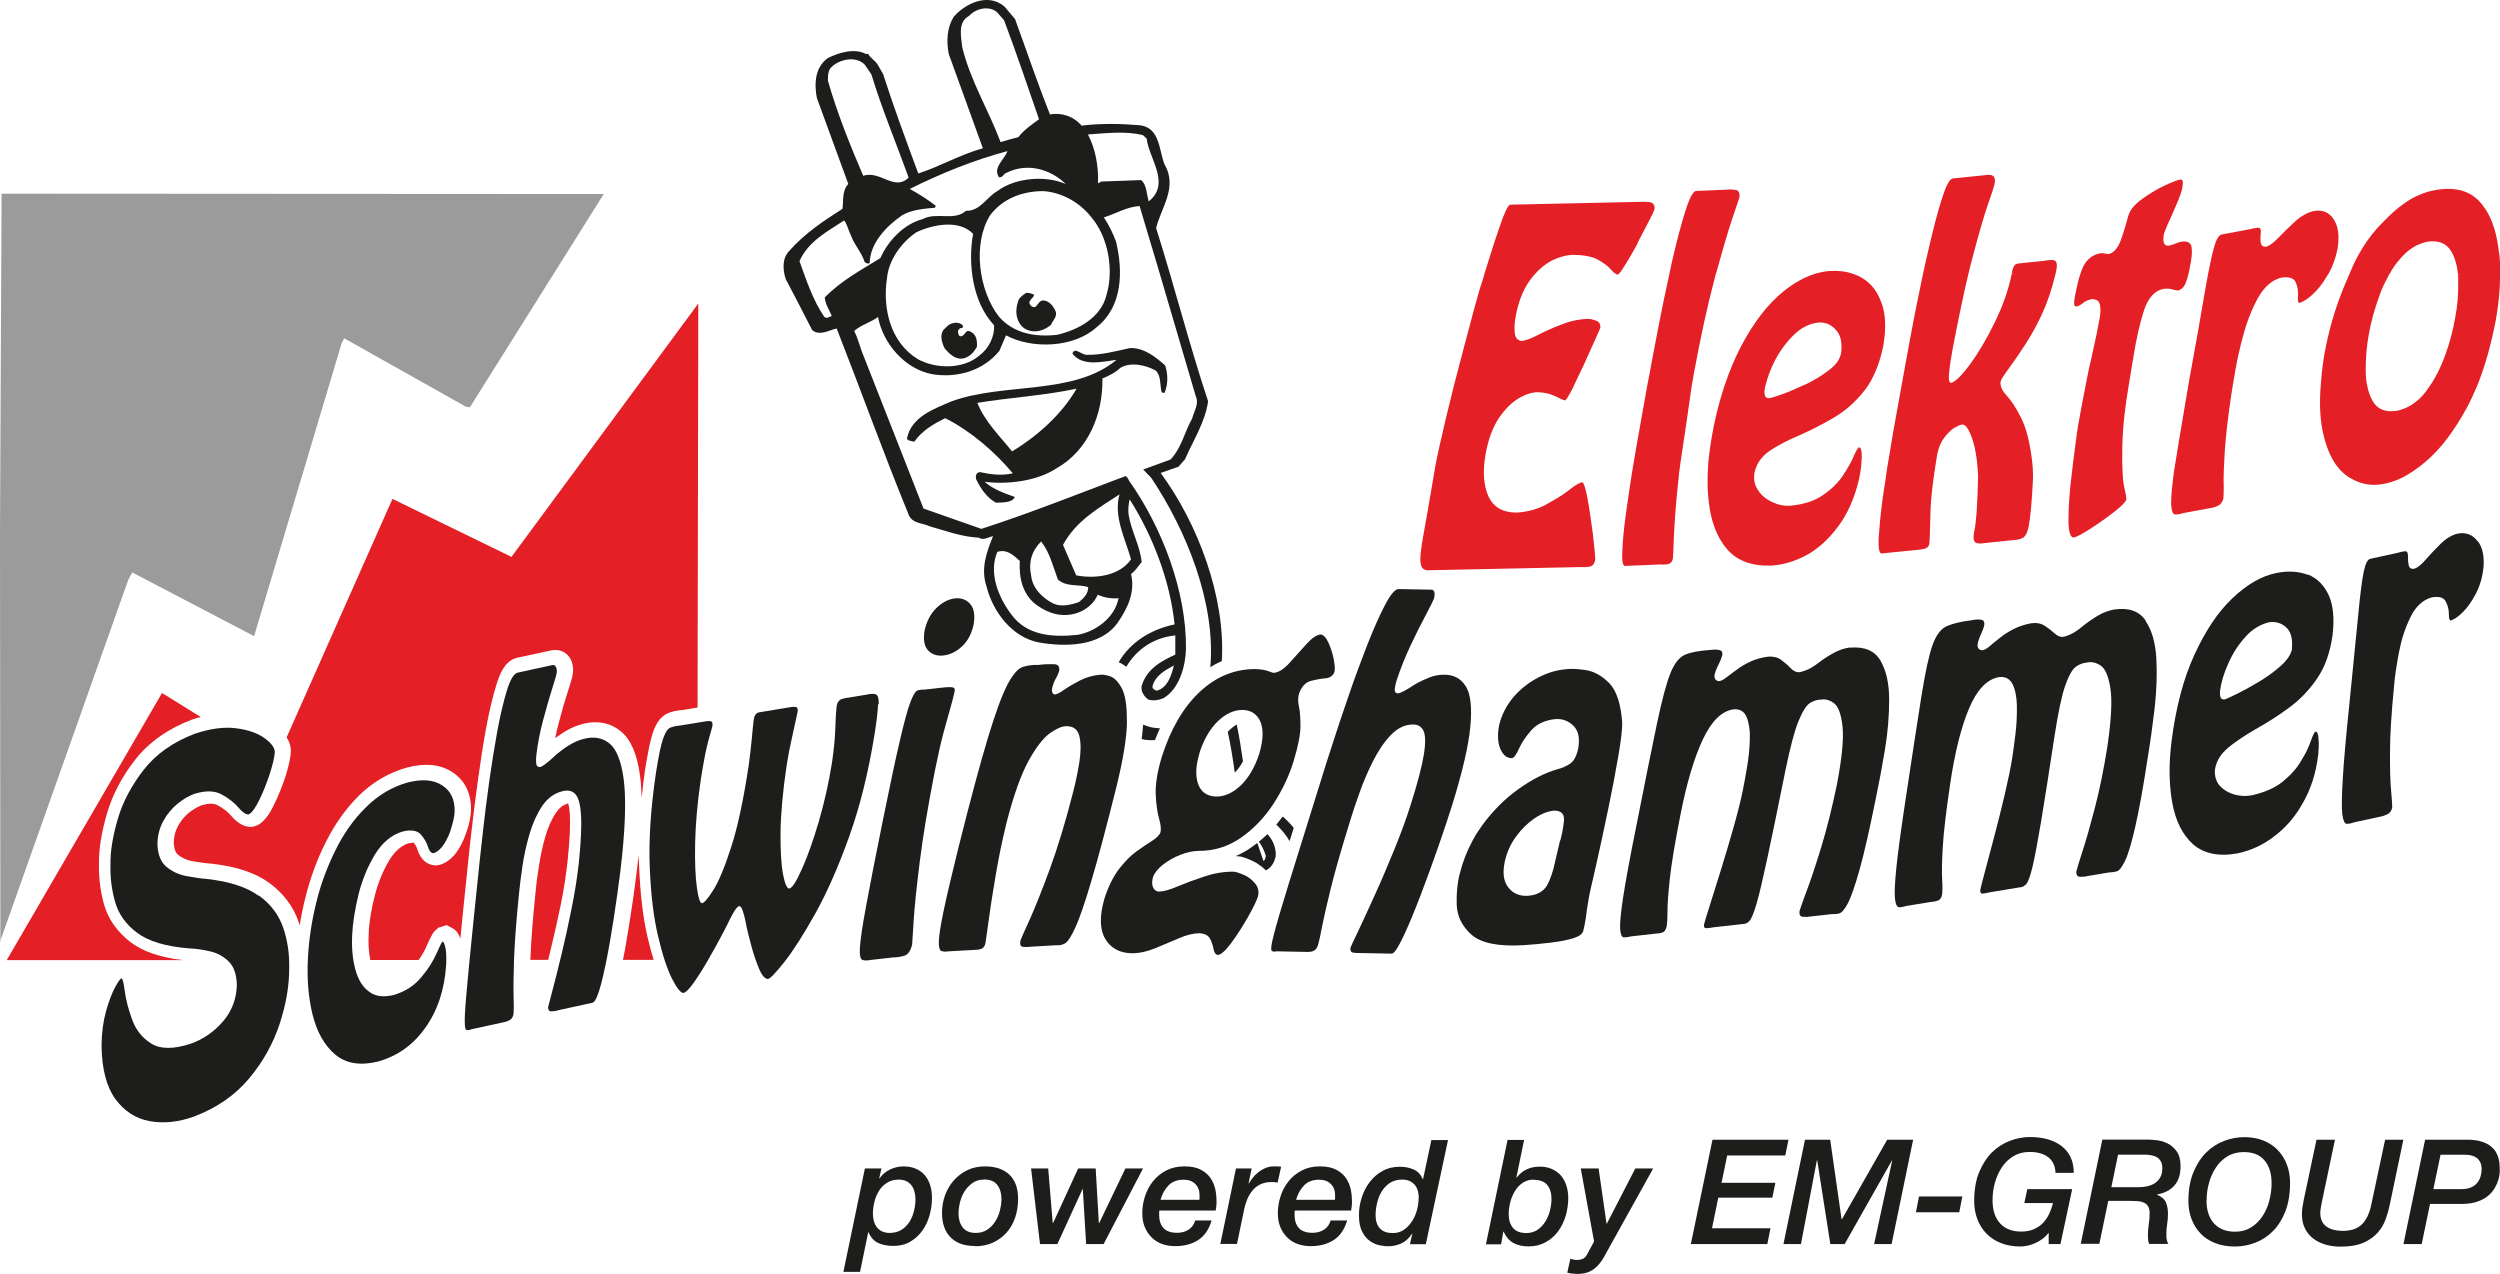
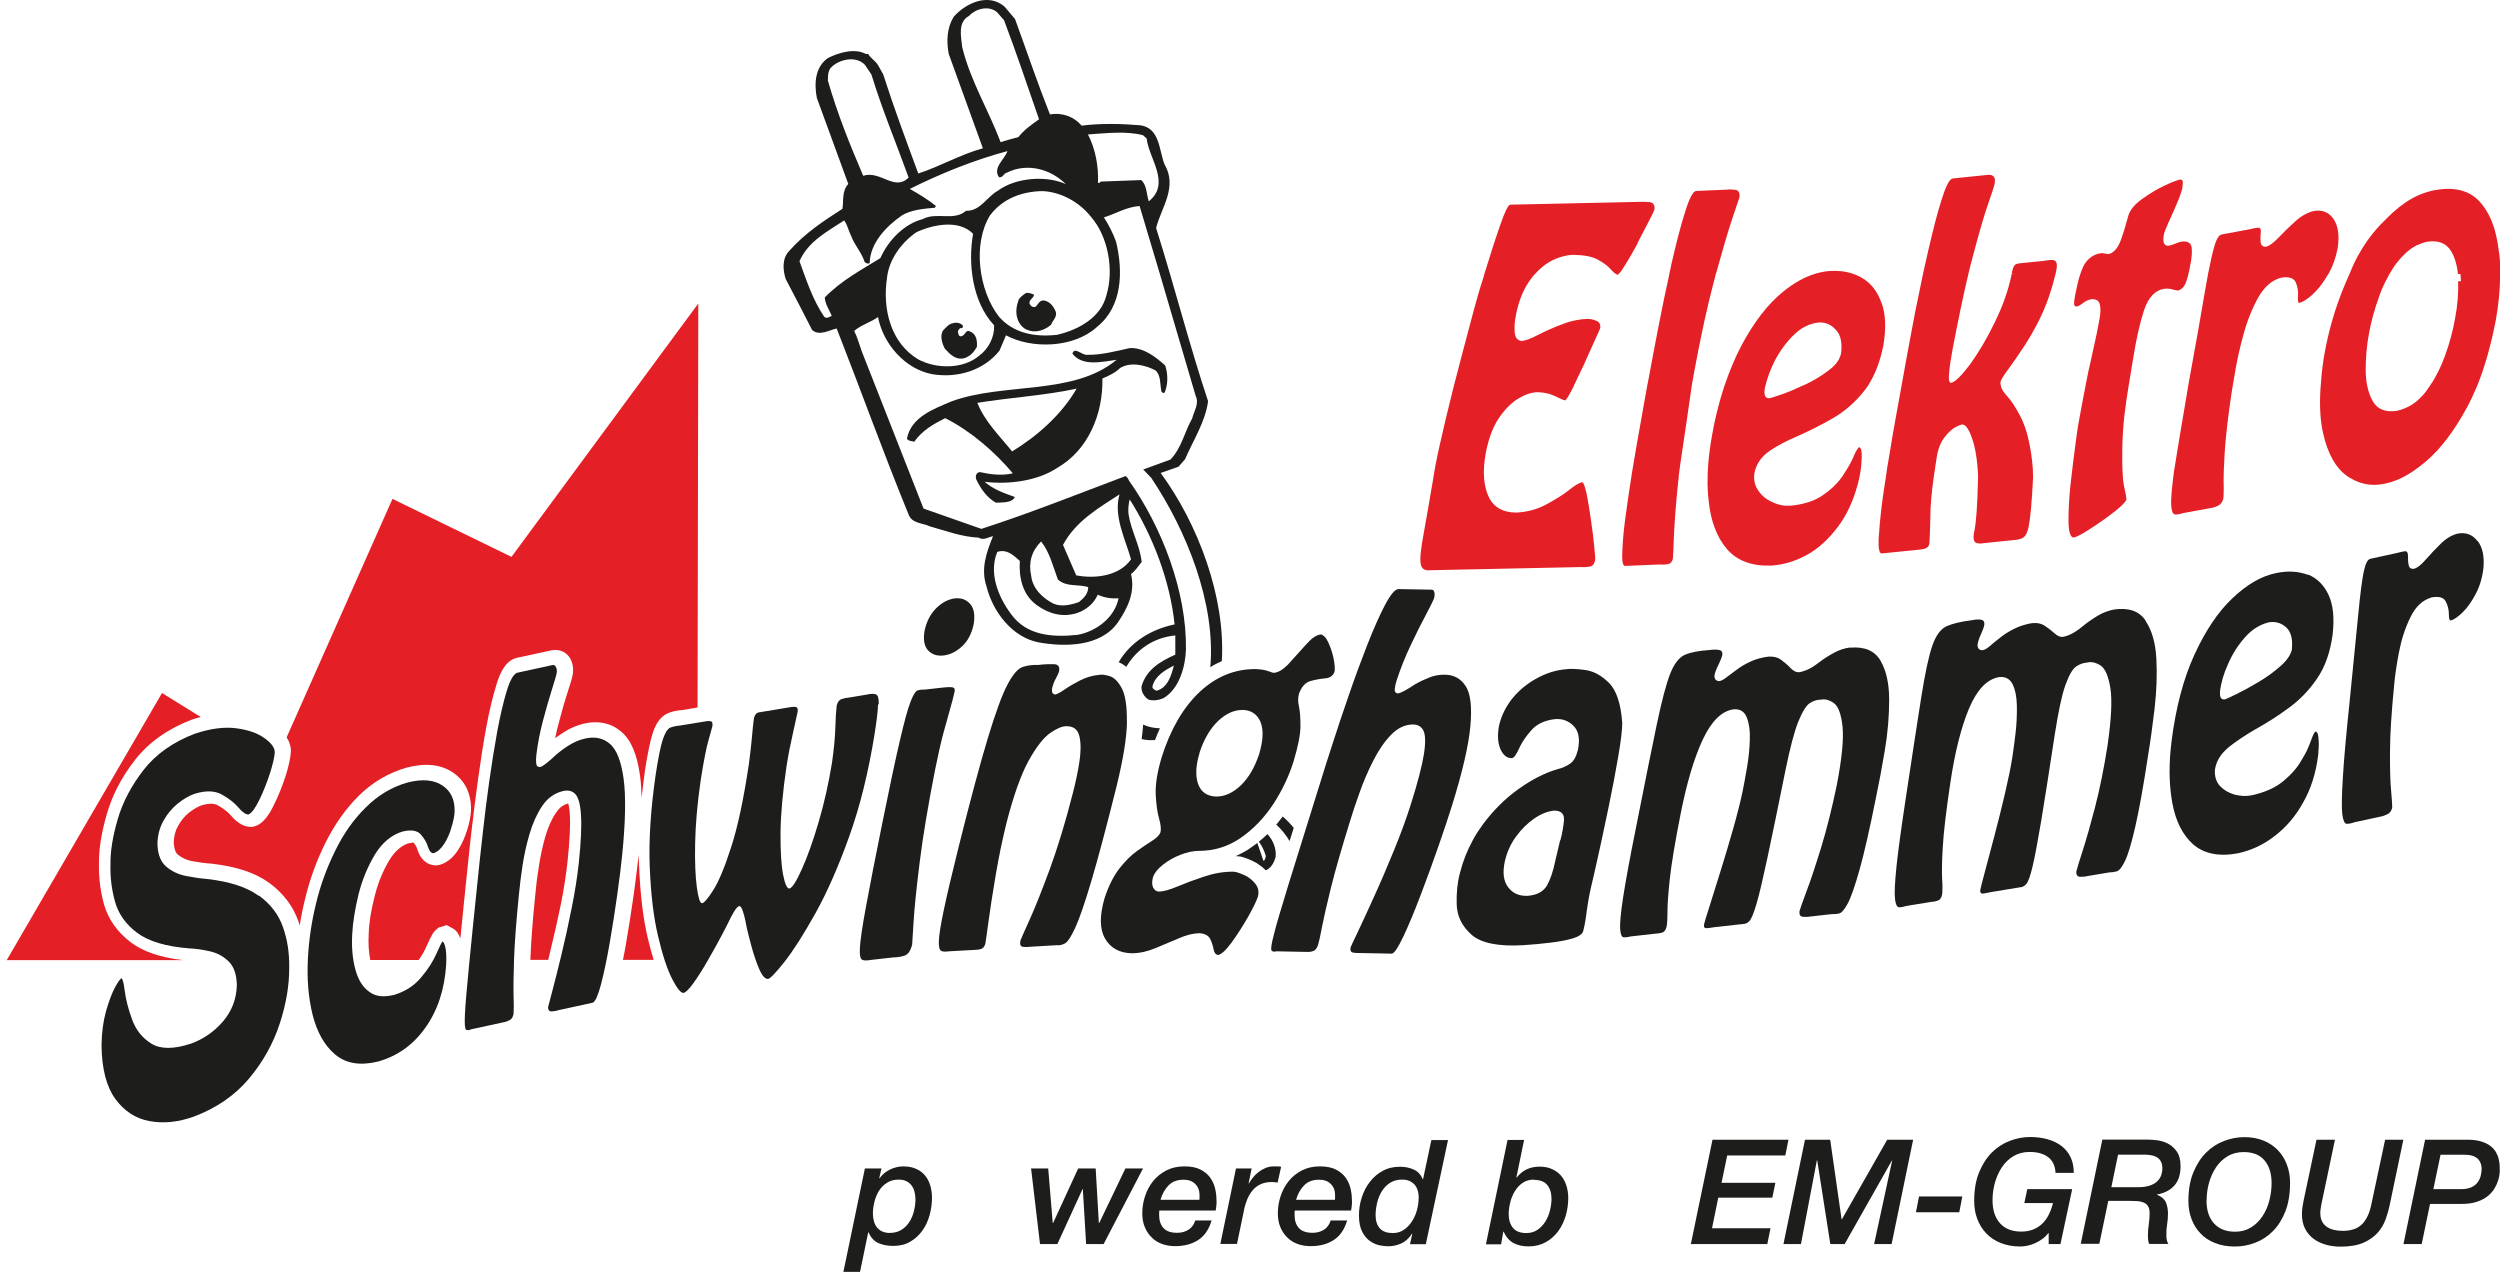
<svg xmlns="http://www.w3.org/2000/svg" id="Ebene_1" viewBox="0 0 204.35 104.14">
  <path d="m103.6,68.18c-.22.22-.46.42-.7.62.25.33.44.72.57,1.17-.05.13-.05.38-.2.39l-.5-1.46c-.16.13-.33.25-.5.37-.11.07-.21.15-.32.22-.16.09-.31.18-.47.26-.16.09-.32.16-.48.23.09,0,.19.01.28.02.1,0,.2.03.3.06.09.03.19.06.3.1.1.04.22.08.34.14.04.01.08.03.12.05.11.05.21.1.31.16.07.04.14.08.2.13.22.14.43.31.61.5.05-.01.09-.03.13-.06.37-.23.57-.62.68-1.04.07-.66-.2-1.36-.67-1.86Z" fill="#1d1d1b" />
  <path d="m104.42,67.29s-.06.07-.1.11c.43.4.8.85,1.09,1.35.11-.34.22-.71.34-1.08-.27-.33-.57-.64-.9-.93-.14.19-.28.37-.43.55Z" fill="#1d1d1b" />
-   <path d="m101.6,62.23c-.14-1-.3-2.01-.51-3.01-.17.09-.34.22-.52.39-.07.06-.14.13-.21.21.24,1.12.42,2.22.57,3.33.25-.24.47-.55.67-.92Z" fill="#1d1d1b" />
  <path d="m21.14,73.22c-.97-.71-2.37-1.16-4.2-1.37-.51-.04-1.08-.12-1.7-.24-.63-.12-1.17-.37-1.64-.76-.46-.39-.71-1.01-.73-1.87.01-.7.18-1.33.49-1.89.31-.56.7-1.02,1.16-1.4.46-.37.92-.64,1.37-.8.91-.28,1.65-.27,2.23.05.58.32,1.04.68,1.38,1.08.34.4.62.58.83.55.26-.13.55-.53.88-1.21.33-.68.61-1.4.86-2.16.24-.76.37-1.33.39-1.71,0-.38-.29-.76-.85-1.16-.55-.4-1.32-.67-2.3-.8-.98-.13-2.12.02-3.4.45-1.77.68-3.16,1.66-4.17,2.95-1,1.29-1.71,2.63-2.12,4.04-.41,1.41-.61,2.64-.59,3.7-.03,1.05.1,2.07.38,3.06.28.99.88,1.83,1.8,2.52.92.69,2.34,1.12,4.24,1.27.53.02,1.1.1,1.7.24.6.13,1.11.41,1.54.83.43.42.65,1.06.67,1.93-.03,1.14-.41,2.13-1.13,2.97-.72.84-1.6,1.45-2.63,1.82-1.4.46-2.48.46-3.22,0-.75-.46-1.27-1.12-1.58-1.97-.31-.85-.51-1.62-.6-2.32-.09-.7-.18-1.05-.28-1.05-.1.04-.28.3-.54.78-.25.48-.49,1.12-.72,1.93-.22.81-.35,1.73-.36,2.77.02,1.91.4,3.37,1.12,4.37.73,1,1.66,1.61,2.8,1.82,1.14.21,2.35.09,3.63-.37,1.85-.7,3.35-1.73,4.5-3.1,1.15-1.37,1.98-2.87,2.51-4.48.53-1.62.79-3.15.78-4.59.02-1.16-.14-2.26-.5-3.29-.35-1.03-1.01-1.9-1.98-2.61Z" fill="#1d1d1b" />
  <path d="m36.17,64.21c-.7-.47-1.64-.55-2.81-.26-1.31.36-2.46,1.05-3.45,2.04-.99.97-1.82,2.14-2.49,3.51-.68,1.37-1.22,2.81-1.58,4.33-.38,1.52-.59,3.02-.67,4.48-.09,1.67.03,3.21.38,4.63.36,1.43.97,2.51,1.84,3.25.88.74,2.04.94,3.51.58,1.58-.44,2.89-1.37,3.87-2.77,1-1.4,1.57-3.12,1.7-5.15.03-.68,0-1.19-.08-1.47-.08-.29-.15-.43-.23-.41-.06.06-.23.4-.49.99s-.65,1.23-1.22,1.9c-.55.68-1.29,1.17-2.23,1.46-.85.21-1.53.14-2.05-.26-.53-.38-.9-.99-1.12-1.81-.23-.84-.32-1.79-.26-2.89.05-.97.23-2.07.52-3.27.3-1.2.76-2.28,1.34-3.25.59-.96,1.35-1.6,2.25-1.87.7-.17,1.2-.09,1.49.23.27.32.49.65.59,1.02.12.36.27.53.46.52.32-.11.61-.36.87-.77.26-.41.46-.85.59-1.34.15-.49.24-.91.26-1.26.03-.99-.3-1.7-.99-2.16Z" fill="#1d1d1b" />
  <path d="m49.84,60.79c-.56-.47-1.25-.61-2.06-.41-.44.1-.85.28-1.24.52-.39.24-.74.5-1.07.78-.64.6-1.07.94-1.29,1.01-.21.03-.33-.07-.35-.29-.02-.22-.02-.44.01-.67.11-.93.29-1.88.55-2.85.26-.97.5-1.82.73-2.54.23-.72.36-1.17.39-1.36.02-.18,0-.33-.07-.46-.06-.13-.16-.18-.28-.16l-2.88.63c-.29.09-.58.58-.85,1.46-.27.88-.53,1.98-.78,3.31-.24,1.32-.46,2.7-.66,4.12-.2,1.42-.36,2.71-.49,3.88-.13,1.17-.23,2.04-.29,2.61-.39,3.73-.68,6.57-.87,8.54-.19,1.97-.31,3.32-.34,4.06-.03.74,0,1.14.1,1.2.1.06.24.04.44-.04l2.62-.57c.15-.02.31-.08.49-.17.18-.09.29-.27.33-.54.02-.31.03-.8,0-1.48-.02-.68,0-1.69.04-3.02.05-1.33.18-3.12.41-5.36.06-.62.15-1.37.28-2.23s.32-1.73.58-2.61c.26-.87.6-1.63,1.03-2.27.43-.64.99-1.04,1.66-1.21.43-.11.78-.04,1.04.23.26.27.42.84.47,1.73.06.88,0,2.19-.18,3.93-.13,1.15-.32,2.39-.59,3.71-.26,1.32-.54,2.58-.83,3.78-.29,1.2-.54,2.19-.75,2.98-.21.79-.32,1.22-.34,1.3,0,.25.11.36.34.34.23-.02.42-.06.56-.11l2.75-.6c.21-.08.43-.58.68-1.51.24-.93.48-2.06.71-3.39.23-1.34.44-2.66.62-3.97.18-1.31.32-2.39.4-3.24.27-2.7.31-4.78.11-6.22-.2-1.44-.58-2.39-1.15-2.86Z" fill="#1d1d1b" />
  <path d="m71.83,57.57c.01-.47-.06-.74-.23-.81-.16-.07-.42-.06-.77.02l-1.44.24c-.18.01-.38.05-.59.12-.21.07-.34.25-.41.54-.05.44-.09,1.04-.11,1.81-.02.76-.11,1.71-.27,2.84-.28,1.73-.65,3.37-1.11,4.92-.46,1.55-.91,2.81-1.36,3.8-.44.99-.78,1.52-1.01,1.58-.19.02-.37-.36-.52-1.14-.15-.78-.22-1.93-.21-3.44.02-1.51.18-3.33.5-5.48.15-.94.33-1.84.53-2.71.2-.87.32-1.43.37-1.68.03-.24-.02-.37-.14-.39s-.24-.02-.37,0l-2.6.43c-.27.02-.43.23-.48.61-.04.32-.1.84-.16,1.57-.07.73-.15,1.42-.24,2.08-.43,2.87-.91,5.13-1.45,6.78-.53,1.65-1.02,2.82-1.47,3.52-.44.69-.75,1.04-.91,1.05-.16,0-.3-.43-.42-1.3-.12-.87-.17-2.07-.14-3.6.03-1.53.18-3.28.47-5.26.24-1.51.45-2.58.63-3.19.18-.62.28-.99.31-1.11.03-.24,0-.38-.12-.41-.11-.03-.25-.03-.41,0l-2.08.34c-.34.03-.61.09-.84.18-.22.1-.42.42-.6.96-.18.54-.37,1.49-.58,2.84-.41,2.84-.58,5.37-.49,7.59.09,2.22.31,4.11.68,5.65.36,1.54.75,2.71,1.15,3.5.41.79.72,1.17.94,1.14.19-.05.47-.33.83-.84.36-.51.74-1.1,1.13-1.79.4-.69.76-1.33,1.07-1.92.32-.6.53-1.01.64-1.24.08-.18.21-.43.39-.75.18-.32.34-.51.48-.56.11,0,.2.13.29.39.09.26.16.53.22.82.06.29.1.47.11.56.07.31.19.8.37,1.47.18.67.39,1.3.63,1.87.24.57.49.86.74.85.18-.03.64-.51,1.36-1.42.72-.92,1.56-2.24,2.52-3.96.96-1.73,1.88-3.82,2.76-6.28.88-2.46,1.57-5.25,2.07-8.37.18-1.13.27-1.94.28-2.41Z" fill="#1d1d1b" />
  <path d="m78.06,48.91c-.54.07-1.05.33-1.52.79-.47.46-.79,1.07-.96,1.82-.13.74-.04,1.29.27,1.63.31.34.74.49,1.27.43.54-.06,1.04-.31,1.51-.74.47-.43.78-1.02.95-1.77.13-.75.05-1.31-.26-1.68-.31-.37-.73-.53-1.26-.48Z" fill="#1d1d1b" />
  <path d="m77.65,57.99c.15-.51.27-.97.36-1.38.06-.21.04-.34-.07-.4-.11-.06-.42-.06-.95,0l-1.43.16c-.21-.01-.39.01-.56.07-.17.06-.36.37-.58.94-.22.57-.51,1.62-.86,3.14-.36,1.52-.83,3.74-1.42,6.66-.61,3.01-1.06,5.31-1.35,6.91-.3,1.6-.46,2.72-.5,3.34-.04.62.03.97.2,1.03.17.07.41.06.74,0l1.77-.2c.31,0,.62-.05.92-.14.3-.09.51-.39.64-.92.01-.11.05-.75.12-1.9s.24-2.78.5-4.86c.26-2.09.68-4.59,1.25-7.5.25-1.24.48-2.25.69-3.04.21-.78.39-1.43.54-1.94Z" fill="#1d1d1b" />
  <path d="m92.11,58.94c.01-1.26-.13-2.15-.42-2.69-.29-.54-.62-.87-.98-.98-.36-.11-.64-.15-.84-.11-.55.05-1.08.2-1.57.45-.49.25-.92.5-1.28.75-.36.25-.61.38-.77.41-.25-.03-.32-.24-.22-.64.07-.24.16-.47.28-.68.12-.21.21-.41.26-.58.07-.37-.07-.57-.42-.58-.36-.01-.77,0-1.25.06-.48-.02-.92.04-1.31.17-.39.13-.8.61-1.24,1.44-.44.83-.97,2.28-1.6,4.36-.63,2.08-1.43,5.06-2.4,8.94-.56,2.26-.97,4-1.22,5.2-.25,1.2-.38,2.04-.39,2.5-.01.47.06.72.22.78.15.05.35.06.6.02l2.18-.12c.14,0,.29-.02.45-.07.16-.05.28-.19.35-.42.03-.18.12-.78.26-1.82.14-1.04.33-2.28.58-3.74.24-1.45.54-2.89.89-4.32.58-2.26,1.19-3.96,1.81-5.09.63-1.13,1.22-1.89,1.77-2.27.55-.38.99-.56,1.33-.55.57,0,.92.26,1.05.82.13.56.13,1.25,0,2.1-.13.84-.31,1.68-.53,2.53-.6,2.36-1.23,4.42-1.87,6.18-.65,1.76-1.2,3.15-1.66,4.17-.46,1.02-.72,1.59-.76,1.72-.06.31,0,.48.19.51.19.03.38.03.57,0l2.21-.13c.21.03.43-.02.66-.14.23-.12.51-.55.85-1.28.34-.74.78-2.01,1.32-3.83.54-1.82,1.23-4.41,2.07-7.78.55-2.26.83-4.01.84-5.27Z" fill="#1d1d1b" />
  <path d="m101.65,71.51c-.37-.17-.66-.26-.87-.26-.8,0-1.59.14-2.38.41-.79.26-1.51.53-2.15.8-.64.27-1.15.41-1.51.42-.23-.01-.39-.13-.49-.35-.1-.22-.09-.51,0-.84.12-.34.39-.68.81-1.01.42-.33.89-.6,1.43-.81.54-.21,1.04-.32,1.52-.32,1.25,0,2.39-.36,3.42-1.07,1.02-.71,1.9-1.62,2.64-2.74.73-1.12,1.29-2.29,1.67-3.52.37-1.23.56-2.19.56-2.87,0-.68-.04-1.21-.12-1.59-.09-.38-.09-.73,0-1.06.21-.57.52-.91.93-1.03.41-.11.81-.19,1.2-.22.39-.03.64-.2.77-.52.05-.21.03-.56-.06-1.04-.09-.48-.24-.93-.43-1.35-.19-.42-.4-.64-.63-.68-.34.03-.74.3-1.19.81-.45.51-.9,1.01-1.37,1.52-.46.51-.89.78-1.29.81-.07-.01-.23-.06-.47-.15-.24-.09-.57-.14-1-.16-1.71-.01-3.23.61-4.57,1.86-1.34,1.26-2.38,3.03-3.11,5.33-.37,1.24-.53,2.27-.49,3.08.04.81.13,1.46.27,1.94.14.49.18.86.12,1.13-.09.23-.31.46-.66.68-.35.22-.77.5-1.26.85-.48.34-.96.82-1.44,1.43-.47.61-.88,1.41-1.21,2.42-.42,1.43-.41,2.54.04,3.31.45.78,1.18,1.18,2.19,1.2.63,0,1.28-.15,1.93-.42.65-.27,1.29-.54,1.9-.8.61-.27,1.18-.41,1.69-.42.45.03.74.19.88.47.14.28.23.57.28.85.05.28.17.43.36.46.27-.04.64-.38,1.12-1.03.47-.65.92-1.35,1.34-2.09.42-.75.69-1.3.8-1.64.11-.42.03-.78-.23-1.09-.26-.31-.57-.55-.94-.71Zm-3.6-9.99c.37-1.12.88-1.98,1.52-2.59.65-.61,1.32-.91,2.02-.9.69.02,1.17.35,1.44.97.26.63.23,1.5-.1,2.62-.37,1.12-.88,1.98-1.52,2.59-.65.61-1.32.91-2.02.9-.74-.03-1.23-.38-1.46-1.04-.23-.66-.19-1.51.13-2.55Z" fill="#1d1d1b" />
  <path d="m119.8,56.08c-.4-.63-.99-.94-1.77-.93-.42,0-.83.08-1.23.24-.4.16-.78.34-1.14.55-.71.47-1.18.72-1.4.74-.2-.02-.28-.15-.25-.39.03-.24.08-.47.16-.7.31-.95.69-1.9,1.14-2.85.45-.95.86-1.78,1.24-2.48.37-.7.59-1.14.66-1.32.05-.18.07-.35.04-.5-.03-.15-.1-.23-.21-.24l-2.74-.05c-.28.02-.65.46-1.1,1.32-.45.86-.93,1.95-1.45,3.27-.52,1.33-1.03,2.71-1.52,4.15-.5,1.44-.94,2.76-1.32,3.95-.39,1.19-.67,2.08-.85,2.67-1.19,3.81-2.1,6.72-2.72,8.73-.62,2.01-1.03,3.4-1.22,4.17-.2.77-.26,1.2-.18,1.29.07.09.21.11.4.06l2.49.05c.14.01.3,0,.48-.06.18-.05.32-.21.42-.48.09-.31.21-.83.34-1.55.14-.72.38-1.77.72-3.15.34-1.38.87-3.22,1.58-5.51.19-.64.45-1.4.76-2.27.31-.88.68-1.74,1.11-2.59.43-.85.91-1.56,1.45-2.12.54-.56,1.13-.85,1.77-.86.42-.01.71.15.89.5.17.34.19.99.04,1.93-.15.94-.5,2.3-1.06,4.07-.37,1.18-.83,2.43-1.37,3.75-.54,1.32-1.07,2.57-1.61,3.75-.53,1.18-.99,2.16-1.35,2.93-.37.77-.57,1.2-.6,1.28-.06.26.02.41.23.44.21.03.39.04.53.03l2.61.05c.21-.03.52-.51.95-1.42.43-.91.9-2.04,1.41-3.38.51-1.34,1-2.68,1.46-4.01.46-1.33.83-2.43,1.1-3.3.86-2.77,1.36-4.93,1.5-6.49.14-1.56.02-2.65-.39-3.28Z" fill="#1d1d1b" />
  <path d="m131.52,55.82c-.62-.62-1.28-.97-1.98-1.06-.68-.09-1.19-.11-1.5-.06-.81.06-1.58.3-2.34.7-.76.4-1.43.93-1.99,1.58-.56.67-.96,1.43-1.17,2.29-.15.76-.12,1.41.09,1.93.23.53.55.79.97.77.18-.05.36-.32.58-.81s.55-.97.99-1.47c.44-.5,1.08-.81,1.94-.91.61-.05,1.11.15,1.52.56.41.43.53,1.06.35,1.96-.14.55-.35.93-.64,1.12-.3.21-.65.36-1.05.46-1.03.3-2.1.85-3.19,1.63-1.08.77-2.07,1.76-2.93,2.93-.29.4-.56.81-.79,1.25-.46.84-.81,1.73-1.05,2.69-.2.74-.29,1.6-.26,2.55.03.97.44,1.79,1.22,2.48.77.68,2.19.97,4.22.85.77-.05,1.52-.12,2.25-.21.73-.09,1.32-.2,1.81-.35.49-.15.77-.35.84-.59.14-.56.23-1.12.29-1.66.08-.55.18-1.19.35-1.93.09-.35.26-1.12.53-2.32.11-.49.21-.97.33-1.5.17-.81.35-1.67.55-2.6.32-1.53.59-2.95.81-4.24.23-1.31.33-2.23.33-2.77-.11-1.55-.46-2.64-1.08-3.27Zm-4,12.87s-.03.09-.03.14l-.36,1.53c-.17.85-.4,1.52-.68,2.02-.29.49-.79.77-1.52.84-.71.05-1.26-.18-1.64-.68-.4-.5-.49-1.23-.27-2.2.14-.59.36-1.12.68-1.64.08-.11.15-.23.23-.33.44-.61.94-1.09,1.49-1.47.56-.38,1.09-.59,1.61-.64.58,0,.85.26.81.81-.05.5-.14,1.05-.3,1.64Z" fill="#1d1d1b" />
  <path d="m151.25,52.92c-.47.06-.93.21-1.36.45-.44.24-.85.5-1.22.79-.38.29-.7.49-.98.6-.27.11-.5.18-.68.19-.21,0-.42-.11-.64-.33-.21-.23-.46-.45-.75-.66-.28-.22-.63-.31-1.05-.29-.55.07-1.03.2-1.47.4-.43.2-.81.42-1.14.67-.32.23-.6.44-.83.62-.23.18-.42.29-.58.31-.13.01-.24-.03-.32-.12-.08-.1-.11-.23-.08-.4.06-.25.17-.53.32-.82.15-.3.25-.55.31-.77.04-.25-.05-.39-.26-.43-.21-.04-.46-.04-.75,0-.87.06-1.54.18-2.02.38-.48.2-.89.71-1.22,1.54-.33.83-.7,2.23-1.11,4.19-.41,1.96-.97,4.74-1.68,8.34-.51,2.52-.86,4.43-1.06,5.73-.2,1.29-.28,2.17-.25,2.62.03.45.13.68.3.69.17,0,.37-.02.6-.08l2.05-.23c.15,0,.32-.03.49-.08.17-.05.29-.21.36-.49.05-.29.07-.71.07-1.26,0-.55.06-1.43.19-2.64.13-1.21.42-2.96.87-5.24.51-2.6,1.12-4.65,1.83-6.16.71-1.51,1.55-2.33,2.52-2.46.52-.04.88.18,1.07.66.19.48.28,1.09.25,1.83-.02.74-.1,1.5-.23,2.26-.13.77-.25,1.42-.36,1.96-.18.85-.43,1.85-.76,3.01-.33,1.16-.67,2.31-1.03,3.46-.36,1.15-.66,2.13-.92,2.94-.26.81-.41,1.3-.44,1.45-.04.22.03.33.2.32.17,0,.38-.04.64-.08l2.34-.26c.2,0,.38-.08.54-.26.16-.18.35-.65.57-1.4.22-.75.51-1.99.88-3.71.37-1.72.86-4.11,1.48-7.18.38-1.86.73-3.2,1.06-4.01.33-.81.64-1.31.94-1.5.3-.19.6-.28.9-.28.35-.07.71.03,1.07.29.36.27.59.91.7,1.92.1,1.01-.05,2.6-.47,4.77-.4,1.93-.83,3.63-1.28,5.1-.45,1.47-.84,2.65-1.18,3.54-.33.89-.53,1.45-.59,1.67-.03.29.06.45.29.46.23.02.42.01.58-.02l1.77-.2c.18.01.38,0,.59-.05.21-.04.44-.31.71-.81.27-.5.59-1.42.97-2.77.38-1.35.83-3.33,1.35-5.93.24-1.14.48-2.42.72-3.85.24-1.43.35-2.8.35-4.12,0-1.32-.24-2.38-.71-3.19-.47-.81-1.3-1.16-2.48-1.06Z" fill="#1d1d1b" />
  <path d="m175.38,50.72c-.52-.77-1.38-1.07-2.57-.9-.47.09-.93.26-1.36.52-.43.26-.83.54-1.2.84-.37.31-.69.52-.96.65-.27.13-.5.2-.68.23-.21.02-.44-.08-.67-.29-.23-.21-.49-.41-.79-.61-.3-.2-.66-.27-1.09-.22-.55.1-1.04.26-1.47.48-.43.22-.8.46-1.12.72-.32.25-.59.46-.81.66-.22.19-.41.31-.57.34-.14.02-.25-.01-.34-.1-.09-.09-.12-.22-.1-.39.05-.25.14-.53.28-.82.14-.3.23-.56.27-.77.02-.25-.07-.38-.29-.41-.22-.03-.47-.01-.76.05-.88.11-1.55.27-2.04.49-.48.22-.87.75-1.16,1.58-.29.83-.59,2.23-.9,4.18-.31,1.95-.73,4.71-1.27,8.28-.38,2.51-.64,4.4-.77,5.68-.13,1.28-.17,2.15-.11,2.59.05.44.17.66.34.66.17,0,.38-.04.6-.11l2.08-.34c.16,0,.32-.04.49-.1.17-.06.29-.23.34-.5.03-.29.04-.7,0-1.24-.03-.54-.02-1.41.05-2.61.07-1.2.27-2.93.61-5.2.38-2.58.9-4.63,1.54-6.15.64-1.52,1.45-2.38,2.43-2.56.53-.07.9.13,1.13.58.22.46.34,1.05.35,1.78.01.73-.02,1.48-.11,2.24s-.18,1.4-.26,1.94c-.13.84-.34,1.84-.61,3-.27,1.16-.56,2.31-.86,3.45-.3,1.15-.56,2.12-.78,2.94-.22.81-.34,1.3-.37,1.45-.03.22.05.33.22.31.17-.02.39-.06.65-.12l2.36-.39c.2,0,.38-.1.54-.28.15-.19.32-.65.5-1.41.18-.75.41-1.98.7-3.69.28-1.71.66-4.08,1.12-7.13.29-1.85.57-3.19.86-4,.29-.82.58-1.32.87-1.53.29-.2.59-.31.9-.33.35-.09.72-.01,1.1.23.38.24.65.86.81,1.84.16.99.08,2.56-.23,4.71-.3,1.92-.65,3.61-1.03,5.08-.38,1.46-.72,2.65-1.01,3.54-.29.9-.46,1.45-.51,1.67-.02.29.09.44.32.44.23,0,.43-.01.59-.06l1.79-.3c.19,0,.39-.03.59-.08.21-.05.43-.33.68-.84.25-.5.53-1.43.84-2.78.31-1.35.67-3.31,1.06-5.9.19-1.13.36-2.41.53-3.82.16-1.42.21-2.77.14-4.06-.07-1.29-.37-2.32-.89-3.09Z" fill="#1d1d1b" />
  <path d="m188.66,46.99c-.76-.29-1.63-.35-2.6-.15-1.2.24-2.39.93-3.57,2.05-1.19,1.12-2.22,2.67-3.12,4.63-.9,1.96-1.52,4.33-1.87,7.08-.03.26-.06.52-.08.76-.14,1.55-.09,2.96.14,4.25.27,1.49.84,2.63,1.7,3.4.88.77,2.1,1.03,3.66.74,1.06-.23,2.07-.68,2.99-1.4.93-.7,1.72-1.61,2.34-2.74.64-1.11,1.05-2.4,1.23-3.84.02-.09.03-.23.03-.43.02-.08.02-.14.02-.23.02-.32,0-.61-.03-.9-.03-.27-.11-.41-.24-.41-.08.05-.2.29-.36.73-.08.24-.2.52-.33.81-.12.24-.26.5-.43.77-.33.61-.84,1.19-1.49,1.73-.65.55-1.52.93-2.6,1.17-.46.09-.93.06-1.4-.06-.49-.14-.88-.38-1.2-.71-.3-.35-.44-.79-.4-1.32.09-.59.36-1.12.84-1.58.08-.08.15-.15.24-.23.62-.5,1.37-1,2.23-1.5.88-.49,1.78-1.05,2.66-1.7.9-.64,1.69-1.44,2.36-2.42.67-.96,1.09-2.16,1.29-3.62.15-1.34.05-2.42-.33-3.24-.38-.81-.94-1.37-1.69-1.67Zm-1.31,6.05c-.08.44-.38.9-.9,1.37-.53.47-1.12.91-1.81,1.32-.68.41-1.29.74-1.82,1-.55.27-.87.41-.96.44-.18.02-.29-.03-.35-.17-.05-.14-.06-.3-.05-.49.09-.7.3-1.44.67-2.25.35-.81.81-1.53,1.38-2.17.56-.64,1.2-1.03,1.93-1.22.52-.09.99.03,1.4.38.41.35.58.94.5,1.78Z" fill="#1d1d1b" />
  <path d="m202.5,44.22c-.4-.53-.94-.73-1.63-.6-.49.13-.95.41-1.39.85-.44.43-.84.86-1.2,1.27-.36.42-.67.66-.93.75-.25.04-.41-.05-.46-.28-.05-.22-.07-.47-.06-.74,0-.3-.08-.43-.26-.41-.18.02-.38.07-.59.13l-2.2.48c-.24.03-.42.37-.56,1.02-.14.65-.29,1.81-.45,3.48-.16,1.67-.4,4.06-.71,7.16-.29,2.78-.48,4.88-.56,6.32-.09,1.43-.1,2.41-.04,2.92.07.51.19.77.36.77.18,0,.39-.04.64-.13l2.12-.46c.16-.02.35-.09.56-.19.21-.1.34-.28.4-.55,0-.19-.02-.65-.09-1.37-.07-.72-.1-1.79-.09-3.19,0-1.41.12-3.23.34-5.47.06-.72.19-1.6.39-2.65.2-1.05.51-2.01.94-2.88.42-.87,1-1.41,1.74-1.62.59-.1.97,0,1.14.33.17.32.26.66.26,1.01,0,.36.05.54.13.55.28-.06.61-.29,1-.67.39-.38.74-.88,1.07-1.51.33-.62.54-1.34.63-2.14.08-.94-.08-1.67-.48-2.19Z" fill="#1d1d1b" />
  <path d="m93.32,60.41c.35.09.71.11,1.09.08.13-.33.26-.65.4-.96-.44-.01-.94-.1-1.37-.3-.03.36-.06.76-.12,1.18Z" fill="#1d1d1b" />
  <path d="m86.36,38.28c2.62-1.48,3.81-4.47,3.75-7.34.51-.22,1.03-.45,1.45-.86.86-.52,2.03-.25,2.88.19.46.39.37,1.11.49,1.71.03.1.18.2.27.1.28-.66.28-1.5.04-2.21-.83-.74-1.77-1.46-2.88-1.42-1.13.25-2.38.58-3.46.55-.45.08-1.07-.71-1.24-.09.83,1.07,2.42.66,3.61.5-3.52,2.94-9.23,1.83-13.5,3.4-1.44.62-3.29,1.26-3.64,3.05.14.21.41.18.6.25.65-.93,1.59-1.46,2.53-1.93,2.09,1.05,4.06,2.76,5.53,4.51-.91.21-1.84.09-2.69-.1-.31.03-.39.32-.3.6.35.73.87,1.5,1.61,1.9.47-.03,1.34.04,1.54-.47-.85-.3-1.75-.61-2.47-1.24,1.89.24,4.28-.05,5.88-1.1Zm-3.63-1.38c-1.03-1.28-2.24-2.45-2.84-3.97,2.67-.44,5.46-.59,8.11-1.16-1.24,2.15-3.26,3.91-5.27,5.13Z" fill="#1d1d1b" />
  <path d="m66.38,26.97c.59.54,1.45-.01,2.01-.12,1.97,5.03,3.81,10.15,5.86,15.16.27.8,1.14.72,1.74,1.01,1.32.37,2.6.86,4.02.93.37.26.83-.07,1.16-.12-.51,1.26-1.03,2.64-.53,4.11.51,2.05,2.07,4.14,4.26,4.57,2.15.38,5.04.37,6.46-1.61.81-1.19,1.45-2.48,1.09-3.98.36-.26.56-.61.87-.98-.14-1.36-.85-2.51-1.07-3.88-.05-.41-.01-.83.09-1.24,1.88,2.96,3.31,6.67,3.67,10.22-1.93.4-3.62,1.45-4.57,3.09.22.09.42.21.62.38.85-1.45,2.26-2.4,4.01-2.57v1.57c-1.2.54-2.36,1.2-2.76,2.59-.05.44.22.87.58,1.09.38.11.8.05,1.21-.12,1.3-.76,1.8-2.62,1.84-3.98.07-4.73-1.97-10.02-4.66-13.81-.05-.15-.15-.27-.27-.37-3.91,1.47-7.77,3.02-11.79,4.32l-4.73-1.66-5.06-12.88c-.2-.55-.34-1.12-.61-1.64.59-.51,1.34-.69,1.95-1.14.41,2.19,2.21,4.27,4.45,4.68,2.05.33,4.18-.3,5.48-1.93l.53-1.25c2.09,1.13,5.55,1.05,7.44-.69,2.08-1.67,2.14-4.52,1.56-6.95-.26-.72-.59-1.38-1-2,.98-.3,1.82-.85,2.92-.93l1.57,5.26,3.02,10.28c.3.62-.15,1.24-.29,1.82-.63,1.11-.85,2.38-1.77,3.36-.75.27-1.49.55-2.24.82,0,.01.02.01.03.02l.64.67c2.86,4.28,5.28,10.22,4.82,15.47.3-.2.62-.36.94-.5.32-5.21-1.95-11.24-5-15.38l1.46-.51.54-.62c.69-1.6,1.63-3,1.88-4.73-1.55-4.66-2.77-9.48-4.25-14.16.41-1.67,1.79-3.34.68-5.22-.45-1.16-.37-2.95-1.97-3.18-1.55-.13-3.24-.17-4.8.03-.68-.79-1.65-1.08-2.59-.92-1.02-2.57-1.9-5.19-2.85-7.79l-.85-1.01c-1.32-1.16-3.19-.3-4.17.83-.55.9-.6,1.98-.4,3.03l2.79,7.71c-1.85.51-3.51,1.49-5.28,2.06-.99-2.68-1.99-5.36-2.87-8.11l-.42-.74c-.19-.35-.63-.58-.81-.93l-.17.02c-.93-.52-2.26-.11-3.13.33-1.04.75-1.12,2.08-.89,3.26l2.57,7.03c-.54.57-.37,1.34-.48,2.03-1.53.98-3.07,1.99-4.35,3.44-.59.61-.53,1.52-.29,2.29.73,1.38,1.45,2.78,2.16,4.17Zm28.16,29.49c-.16-.08-.34-.12-.34-.35.22-.87,1.01-1.32,1.75-1.71-.19.79-.51,1.83-1.41,2.06Zm-3.03-16.05c-.51,1.78.47,3.63.94,5.31-.94,1.36-2.93,1.61-4.48,1.31l-1.08-2.49c1.05-1.96,2.92-3.02,4.62-4.13Zm-6.41,3.85c.69.86.98,2.04,1.37,3.11.71.64,1.67.36,2.48.62,0,.54-.34.88-.75,1.22-.65.23-1.44.42-2.09.13-.91-.46-1.71-1.25-1.82-2.27-.24-1.09.03-2.02.81-2.81Zm-3.58.85c.78-.25,1.33.28,1.84.74-.09,1.4.24,2.8,1.41,3.63.95.68,2.08,1.02,3.3.62.69-.24,1.35-.76,1.66-1.49.52.24,1.08.34,1.7.29-.31,1.59-1.84,2.71-3.33,2.99-2.05.22-4.19.08-5.46-1.7-1.04-1.39-1.84-3.36-1.12-5.08Zm-1.5-16.02c-1.33,1.11-3.53,1.07-4.99.27-2.25-1.36-2.9-4.15-2.53-6.61.14-1.48,1.14-2.9,2.41-3.77,1.38-.64,3.48-1.05,4.63.13-.43,2.41-.07,5.58,1.72,7.48.04.92-.42,1.9-1.24,2.5Zm13.41-18.04l.3.28c.17,1.63,2,3.66.17,5.13-.19-.58-.15-1.34-.62-1.74l-3.29.12c-.06.06-.13.12-.24.12.06-1.38-.22-2.82-.82-3.97,1.49-.1,3.1-.3,4.5.06Zm-4.23,6.7c1.38,1.6,1.86,4.3,1.25,6.34-.44,1.88-2.33,2.88-4.05,3.28-1.79.19-3.53-.1-4.74-1.48-1.65-2.11-2.18-5.93-.74-8.28,1.03-1.37,2.6-1.97,4.32-1.99,1.51.08,3.01.91,3.96,2.13Zm-10.55-13.9c-.09-.87-.38-2.05.56-2.55.56-.61,1.63-.87,2.29-.3l.57.65c1.01,2.67,1.92,5.39,2.86,8.1-.59.43-1.23.86-1.69,1.46-.49.12-.97.26-1.45.41-.99-2.63-2.46-4.99-3.14-7.77Zm-10.98,2.74c.01-.4,0-.86.32-1.13.65-.62,1.99-.92,2.71-.16l.53.79c.88,2.88,2.03,5.62,3.04,8.42-1.14,1.17-2.32-.61-3.71-.14-1.07-2.49-2.11-5.07-2.89-7.78Zm1.33,11.43c.27.34.36.86.57,1.26.28.76.86,1.36,1.1,2.12.11.13.3.19.42.1.03-1.63,1.35-3,2.63-3.89.76-.46,1.77-.55,2.7-.63l.08-.15c-.69-.55-1.39-.96-2.13-1.39,2.53-1.26,5.22-2.35,7.98-3.09-.24.7-1.23,1.35-.69,2.14.31.06.38-.33.65-.38,1.62-.81,3.54-.32,4.81.94-1.52-.7-4.05-.58-5.57.55-.9.5-1.42,1.67-2.59,1.63-.96.87-2.41.07-3.54.68-1.52.4-2.81,1.73-3.46,3.19-1.57.97-3.18,1.82-4.54,3.21.02.54.36,1,.57,1.51-.22.1-.42.25-.62.07-.93-1.37-1.45-2.97-2.02-4.54.73-1.65,2.31-2.44,3.65-3.33Z" fill="#1d1d1b" />
  <path d="m84.69,25.04c-.14.11-.33.06-.45-.08-.32-.4.27-.56.28-.87-.22-.11-.42-.16-.64-.15-.23.15-.46.32-.61.54-.18.51-.29,1.07-.08,1.64.13.35.4.71.79.85.67.28,1.41.02,1.93-.42.16-.41.62-.73.31-1.23-.16-.35-.43-.65-.83-.75-.37-.07-.47.19-.7.47Z" fill="#1d1d1b" />
  <path d="m78.53,27.49c-.18.01-.21-.24-.23-.42.05-.1.12-.25.25-.25.13,0,.2-.07.14-.23-.22-.2-.48-.26-.8-.17-.33.05-.54.33-.77.55-.34.44-.1,1.13.11,1.53.43.47.91.97,1.62.77.46-.16.74-.47,1-.91.04-.47-.03-1.01-.47-1.22-.5-.31-.43.32-.85.35Z" fill="#1d1d1b" />
-   <polygon points="38.41 33.29 38.09 33.25 28.13 27.65 27.93 28.04 20.77 52 10.81 46.79 10.49 47.38 .03 76.89 .1 76.89 .1 76.96 .03 76.96 0 43.44 .13 15.83 49.35 15.86 38.41 33.29 38.41 33.29" fill="#9c9b9b" />
  <path d="m167.88,21.26c-.23-.02-.5,0-.79.06l-1.67.17c-.29.02-.5.05-.65.11-.14.08-.26.32-.33.74v.03h.24c-.08,0-.17.02-.24.02-.27,1.31-.73,2.63-1.4,3.98-.65,1.35-1.34,2.49-2.02,3.43-.7.93-1.22,1.43-1.55,1.5-.17-.03-.21-.33-.14-.93.06-.61.17-1.25.29-1.91.46-2.39.88-4.42,1.28-6.09.12-.49.23-.96.35-1.38.5-1.9.91-3.31,1.23-4.24.33-.94.52-1.52.56-1.73.05-.29.03-.49-.08-.59-.11-.11-.24-.15-.44-.14l-2.92.3c-.26.06-.56.65-.9,1.75-.35,1.09-.7,2.48-1.08,4.12-.14.64-.29,1.28-.43,1.91-.21,1.03-.43,2.07-.64,3.12-.33,1.72-.61,3.21-.84,4.5l-.27,1.5-.18.99-.3,1.66c-.17.91-.35,1.98-.55,3.22-.11.58-.2,1.17-.27,1.73-.11.65-.2,1.31-.29,1.94-.15,1.2-.24,2.2-.29,2.99-.03.81.05,1.2.24,1.22l3.15-.32c.2-.02.38-.06.5-.12.14-.06.23-.2.26-.38.03-.32.05-1.06.08-2.25,0-.81.09-1.82.26-3.08.09-.59.18-1.25.3-1.96.12-.58.32-1.03.59-1.38s.55-.62.82-.79c.27-.15.49-.24.61-.26.29-.02.56.36.82,1.11.27.76.44,1.78.5,3.1-.05,2.52-.17,3.84-.3,4.47-.03.11-.18.76.08.96.12.09.38.11.74.05l2.22-.23c.35-.02.64-.06.87-.17.35-.17.46-.67.52-.93.14-.68.27-2.1.36-3.98v-.17c0-.44-.03-.87-.08-1.28-.18-1.47-.47-2.64-.9-3.49-.43-.84-.82-1.44-1.19-1.82-.26-.29-.43-.56-.47-.82-.02-.09-.03-.2-.02-.29.05-.18.26-.53.65-1.05.38-.52.84-1.17,1.35-1.96.77-1.19,1.26-2.22,1.5-2.77.33-.74.7-1.78,1-3.05.02-.08.03-.14.05-.21,0-.06.02-.11.03-.17.08-.47-.02-.71-.24-.73Z" fill="#e41f26" fill-rule="evenodd" />
  <path d="m153.79,24.76c-.32-.93-.85-1.61-1.6-2.05-.23-.14-.47-.24-.73-.33-.58-.2-1.2-.27-1.9-.23-.4.03-.79.11-1.2.23-.84.26-1.7.73-2.57,1.43-1.28,1.03-2.43,2.52-3.48,4.5-.5.96-.94,2.02-1.34,3.19-.53,1.61-.85,3.02-1.03,4.1-.35,1.94-.36,3.19-.36,3.49-.02.65.02,1.28.09,1.88.17,1.64.67,2.95,1.49,3.91.84.97,2.05,1.41,3.66,1.35,1.11-.08,2.14-.43,3.15-1.03.99-.62,1.84-1.49,2.57-2.58.65-1,1.12-2.16,1.43-3.51v-.02c.03-.14.05-.27.08-.41.03-.12.06-.35.09-.68.03-.33.05-.67.03-.97-.02-.3-.09-.46-.21-.47-.09.03-.23.27-.43.71-.18.46-.49.99-.88,1.58-.05.09-.11.17-.17.24-.36.5-.87.97-1.47,1.38-.7.49-1.6.77-2.7.87-.47.03-.94-.06-1.43-.29-.47-.21-.87-.52-1.15-.94-.21-.29-.33-.61-.35-1v-.02c0-.15,0-.29.03-.44.15-.73.56-1.32,1.22-1.78.67-.46,1.46-.87,2.39-1.26.91-.4,1.85-.88,2.81-1.43.96-.56,1.81-1.29,2.55-2.23.11-.14.23-.29.33-.46.56-.87.97-1.95,1.23-3.22.24-1.41.2-2.58-.14-3.51Zm-3.33,4.22c-.11.46-.44.9-1.02,1.32-.56.43-1.2.81-1.91,1.15-.03,0-.06.02-.09.03-.68.32-1.29.58-1.84.77-.56.2-.9.3-1,.3-.17,0-.29-.08-.33-.21-.05-.15-.05-.33-.02-.55.02-.06.02-.11.03-.17.02-.06.03-.11.05-.17.15-.62.4-1.28.74-1.96.43-.82.94-1.52,1.57-2.13.61-.59,1.29-.93,2.04-1,.55-.03,1.02.18,1.4.62.4.43.52,1.09.4,1.98Z" fill="#e41f26" fill-rule="evenodd" />
  <path d="m178.1,23.72c.29-.09.5-.36.64-.82.06-.18.11-.36.15-.53.06-.23.09-.43.12-.59.14-.64.18-1.14.14-1.53-.05-.4-.32-.56-.82-.5-.18.03-.36.09-.53.17-.18.08-.36.12-.55.17-.38.02-.5-.32-.36-1,.05-.17.17-.47.38-.94.21-.46.44-.96.65-1.47.23-.52.38-.96.46-1.29.05-.33.06-.53.02-.62-.05-.08-.12-.11-.21-.09-.23.05-.64.2-1.26.49-.61.29-1.22.65-1.81,1.08-.61.43-.99.88-1.14,1.35-.18.68-.38,1.35-.62,2.02-.24.65-.58,1.05-1,1.15-.21-.02-.38-.05-.5-.08-.52.03-.96.26-1.31.68-.18.21-.35.56-.5,1.02-.15.43-.27.96-.4,1.6-.06.32-.11.59-.11.79-.02.2.08.29.24.27.15-.05.32-.14.5-.29.18-.15.41-.24.65-.3.4-.03.64.11.71.43.08.32.06.7-.02,1.15-.09.47-.17.88-.24,1.26-.06.3-.21.99-.44,2.02-.14.56-.29,1.28-.46,2.17v.02c-.15.76-.32,1.63-.5,2.63-.17.9-.26,1.58-.36,2.39-.09.7-.21,1.58-.32,2.6-.02.09-.02.18-.03.27-.02.14-.03.29-.05.44-.11,1.14-.15,2.11-.14,2.9.03.81.17,1.2.43,1.2.26-.06.71-.3,1.37-.73.67-.43,1.31-.88,1.91-1.35.61-.47.94-.82,1.02-1.02,0-.17-.06-.55-.2-1.14-.03-.17-.06-.36-.08-.59-.08-1.12-.06-2.05-.05-2.69.05-1.81.24-3.22.52-4.91.11-.68.23-1.41.36-2.19.26-1.63.56-2.95.9-3.98.35-1.02.88-1.6,1.61-1.73.26-.03.49-.02.71.05.21.06.38.09.5.09Z" fill="#e41f26" fill-rule="evenodd" />
  <path d="m190.34,22.37c.35-.62.59-1.31.74-2.08.15-.99.06-1.78-.32-2.36-.36-.56-.91-.81-1.64-.68-.5.12-1.02.4-1.5.84-.49.44-.94.88-1.35,1.31-.41.43-.74.68-1.02.76-.26.03-.41-.08-.46-.32-.03-.24-.03-.5,0-.79.05-.3-.05-.46-.23-.44-.18.02-.4.06-.62.12l-2.31.43c-.24.02-.47.38-.65,1.05-.14.47-.3,1.2-.49,2.17-.09.46-.18.96-.27,1.5-.29,1.72-.71,4.15-1.29,7.29-.02.09-.03.2-.05.29-.62,3.62-1.05,6.25-1.11,6.67-.05.24-.08.5-.08.5-.03.26-.06.49-.08.67-.11.88-.15,1.53-.14,1.93.03.53.14.82.32.82.18.02.41-.03.67-.11l2.22-.41c.18-.02.38-.08.59-.18.23-.09.38-.29.46-.56.03-.21.05-.7.03-1.46v-.24c0-.38.02-.84.05-1.37,0,0,.03-.85.12-1.78.14-1.58.43-3.54.58-4.45.02-.09.03-.18.05-.29.06-.33.12-.7.18-1.05.14-.76.33-1.69.64-2.8.29-1.09.7-2.11,1.2-3.02.52-.91,1.15-1.46,1.93-1.64.61-.09,1,.05,1.15.4.14.35.21.7.18,1.08s0,.58.09.59c.29-.06.65-.29,1.08-.67.44-.4.85-.91,1.23-1.57.03-.05.06-.11.09-.15Z" fill="#e41f26" fill-rule="evenodd" />
-   <path d="m204.27,20.67c-.15-1.25-.41-2.78-1.47-4.06-.82-.99-2.04-1.35-3.63-1.09-2.05.32-3.42,1.66-4.3,2.55-.76.74-1.96,2.13-2.81,4.3-.09.2-.18.4-.27.61-1.02,2.36-1.5,4.39-1.76,5.8-.14.73-.26,1.64-.33,2.72-.02.14-.02.26-.03.38-.08,1.4,0,2.6.23,3.57.38,1.66,1.03,2.81,1.94,3.45.08.06.17.12.26.18h.03c.82.5,1.73.67,2.72.47.46-.08.94-.24,1.43-.47.65-.32,1.32-.77,2.02-1.37,1.22-1.03,2.32-2.51,3.36-4.42.3-.56.58-1.17.85-1.81.61-1.53,1.11-3.3,1.49-5.27.23-1.26.35-2.46.36-3.62v-.23c.02-.7-.02-1.28-.08-1.7Zm-3.34,2.31c.03,1-.05,1.99-.24,2.98-.17.99-.44,2.04-.84,3.13-.32.88-.71,1.69-1.2,2.4-.12.18-.24.35-.36.52-.65.84-1.44,1.37-2.37,1.57-.93.14-1.58-.12-1.96-.77-.21-.36-.38-.81-.47-1.31-.08-.36-.11-.76-.12-1.2,0-1.03.08-2.04.27-3.04.17-.97.46-2.01.85-3.08.18-.53.41-1.03.67-1.49.05-.11.11-.21.15-.3h.02c.24-.47.52-.84.73-1.08.3-.36.74-.88,1.49-1.26.27-.12.55-.23.85-.29.91-.14,1.55.12,1.95.76.3.5.49,1.14.56,1.87.08,0,.14.02.21.02h-.21c.02.18.03.38.03.59Z" fill="#e41f26" fill-rule="evenodd" />
+   <path d="m204.27,20.67c-.15-1.25-.41-2.78-1.47-4.06-.82-.99-2.04-1.35-3.63-1.09-2.05.32-3.42,1.66-4.3,2.55-.76.74-1.96,2.13-2.81,4.3-.09.2-.18.4-.27.61-1.02,2.36-1.5,4.39-1.76,5.8-.14.73-.26,1.64-.33,2.72-.02.14-.02.26-.03.38-.08,1.4,0,2.6.23,3.57.38,1.66,1.03,2.81,1.94,3.45.08.06.17.12.26.18h.03c.82.5,1.73.67,2.72.47.46-.08.94-.24,1.43-.47.65-.32,1.32-.77,2.02-1.37,1.22-1.03,2.32-2.51,3.36-4.42.3-.56.58-1.17.85-1.81.61-1.53,1.11-3.3,1.49-5.27.23-1.26.35-2.46.36-3.62v-.23c.02-.7-.02-1.28-.08-1.7Zm-3.34,2.31c.03,1-.05,1.99-.24,2.98-.17.99-.44,2.04-.84,3.13-.32.88-.71,1.69-1.2,2.4-.12.18-.24.35-.36.52-.65.84-1.44,1.37-2.37,1.57-.93.14-1.58-.12-1.96-.77-.21-.36-.38-.81-.47-1.31-.08-.36-.11-.76-.12-1.2,0-1.03.08-2.04.27-3.04.17-.97.46-2.01.85-3.08.18-.53.41-1.03.67-1.49.05-.11.11-.21.15-.3h.02c.24-.47.52-.84.73-1.08.3-.36.74-.88,1.49-1.26.27-.12.55-.23.85-.29.91-.14,1.55.12,1.95.76.3.5.49,1.14.56,1.87.08,0,.14.02.21.02c.02.18.03.38.03.59Z" fill="#e41f26" fill-rule="evenodd" />
  <path d="m140.27,22.38v-.02c.52-1.88.94-3.33,1.29-4.38l.62-1.84c.05-.38-.06-.58-.32-.62-.26-.03-.49-.05-.67-.02l-2.57.11c-.24.05-.55.62-.88,1.72-.35,1.08-.7,2.45-1.08,4.09-.06.32-.14.61-.2.93v.02c-.3,1.35-.58,2.7-.85,4.09-.33,1.7-.62,3.21-.85,4.48l-.11.55-.35,1.96-.29,1.64c-.17.91-.35,1.99-.56,3.24-.05.24-.08.5-.12.76-.15.97-.3,1.96-.43,2.92-.17,1.2-.26,2.22-.29,3.02-.05.79.03,1.22.21,1.23l2.84-.12c.18.02.38.02.62-.02.23-.02.4-.17.46-.46.02-.15.05-.79.09-1.95.05-1.03.15-2.51.35-4.39.02-.08.02-.15.03-.24,0-.11.02-.21.03-.35.08-.74.43-2.86,1.05-7.25.05-.32.11-.64.17-.96.55-2.99,1.11-5.55,1.67-7.66.05-.17.09-.32.12-.49Z" fill="#e41f26" fill-rule="evenodd" />
  <path d="m133.84,19.88c.36-.68.68-1.29.96-1.84.27-.53.43-.85.44-.96.03-.33-.11-.52-.41-.56-.32-.03-.56-.03-.77-.02l-10.62.23c-.17.03-.46.62-.85,1.78-.36,1.02-.77,2.31-1.25,3.86-.05.18-.09.35-.15.53-.43,1.25-.91,3.19-1.57,5.65-.21.79-.47,1.79-.77,2.95-.03.15-.08.32-.12.49-.18.73-.35,1.43-.52,2.11-.41,1.72-.71,3.07-.9,4.07-.05.32-.11.62-.15.91-.33,1.94-.59,3.46-.79,4.54-.23,1.23-.32,2.05-.24,2.46.06.41.32.59.79.53l12.38-.26c.18.02.4,0,.62-.03.24-.03.4-.21.47-.53.02-.12-.02-.5-.08-1.15-.06-.64-.15-1.37-.27-2.17-.11-.81-.23-1.5-.35-2.11-.14-.59-.24-.91-.35-.94-.23.03-.59.24-1.09.64-.5.4-1.12.77-1.85,1.17s-1.55.62-2.45.67c-1.12,0-1.9-.46-2.29-1.35-.2-.43-.3-.91-.35-1.46-.05-.61,0-1.31.14-2.07.23-1.19.59-2.14,1.08-2.86.5-.73,1.03-1.26,1.61-1.6.56-.33,1.09-.5,1.57-.5.53.02,1,.12,1.4.32s.67.32.82.35c.09-.03.29-.35.59-.93.06-.11.11-.21.15-.32.33-.68.61-1.28.82-1.72.47-1.03.62-1.41.91-2.02.27-.59.4-.91.41-.94.03-.3-.09-.5-.36-.59-.27-.11-.52-.15-.71-.14-.76.03-1.49.2-2.19.49-.71.27-1.34.56-1.88.84-.55.29-.97.44-1.28.47-.35-.03-.55-.27-.58-.73-.03-.46,0-.88.09-1.31.21-1.14.58-2.08,1.08-2.81.17-.24.33-.46.52-.65.36-.41.77-.74,1.2-.99.65-.35,1.29-.53,1.91-.55.87.02,1.55.14,2.01.4.47.26.82.53,1.05.79.15.17.27.29.38.35.06.05.12.08.18.08.02,0,.05-.03.08-.06h.02v-.02c.14-.12.29-.36.52-.73.32-.5.65-1.09,1.02-1.76Z" fill="#e41f26" fill-rule="evenodd" />
  <path d="m71.35,99.19c0,.22.03.43.08.62.05.19.13.36.24.5s.25.26.42.34c.18.08.38.13.62.13.37,0,.68-.08.95-.24.27-.16.49-.38.66-.64.17-.26.3-.56.38-.88.08-.33.13-.65.13-.98,0-.22-.03-.43-.08-.63s-.13-.37-.24-.51c-.11-.15-.25-.26-.42-.35-.17-.08-.38-.13-.62-.13-.37,0-.68.08-.95.25-.27.17-.49.38-.66.65-.17.27-.3.57-.38.9-.08.33-.13.66-.13.97m-.65-3.68h1.35l-.18.79.02.02c.22-.31.5-.55.85-.72.35-.17.72-.26,1.1-.26s.72.06,1.02.19c.29.13.54.3.73.53.2.23.34.5.44.81.1.32.15.66.15,1.02,0,.47-.06.94-.19,1.42-.13.47-.32.9-.59,1.27-.26.37-.59.68-.99.91-.4.24-.86.35-1.4.35-.45,0-.86-.08-1.21-.23-.35-.16-.62-.45-.81-.89h-.02l-.67,3.24h-1.36l1.76-8.47Z" fill="#1d1d1b" />
-   <path d="m80.43,96.42c-.35,0-.66.09-.91.26-.26.18-.48.4-.65.66-.18.27-.3.56-.39.89-.08.33-.13.65-.13.96,0,.45.11.83.34,1.14.23.3.59.45,1.08.45.35,0,.66-.09.92-.26.26-.17.48-.39.65-.66.18-.27.3-.57.39-.9.08-.33.13-.65.13-.96,0-.45-.11-.83-.34-1.14-.23-.3-.59-.45-1.08-.45m-.74,5.44c-.85,0-1.52-.23-1.99-.7-.47-.47-.71-1.13-.71-2,0-.51.08-.99.25-1.45s.4-.86.71-1.21c.31-.35.68-.63,1.11-.84.43-.21.92-.31,1.45-.31.85,0,1.52.23,1.99.68.47.45.71,1.11.71,1.98,0,.54-.08,1.05-.24,1.52-.16.47-.39.88-.7,1.23-.31.35-.68.62-1.11.82-.43.2-.93.3-1.48.3" fill="#1d1d1b" />
  <polygon points="84.28 95.51 85.68 95.51 86.05 99.97 86.08 99.97 88.13 95.51 89.56 95.51 89.82 99.97 89.85 99.97 91.99 95.51 93.43 95.51 90.21 101.69 88.78 101.69 88.51 97.19 88.49 97.19 86.43 101.69 85.01 101.69 84.28 95.51" fill="#1d1d1b" />
  <path d="m98.04,98.06c0-.07.01-.14.01-.19v-.19c0-.37-.12-.67-.35-.9-.23-.24-.55-.35-.96-.35-.51,0-.92.15-1.22.46-.3.31-.52.7-.66,1.18h3.17Zm.99,1.72c-.22.73-.58,1.25-1.09,1.58-.51.33-1.14.5-1.88.5-.39,0-.75-.06-1.08-.18s-.62-.3-.85-.54c-.24-.24-.43-.52-.56-.85-.14-.33-.2-.71-.2-1.13,0-.48.08-.94.23-1.4.15-.45.37-.86.66-1.22.29-.36.65-.65,1.08-.87.43-.22.91-.33,1.47-.33s1,.09,1.34.27c.34.18.61.41.8.69.19.28.32.59.39.92.07.33.1.65.1.96,0,.15,0,.29-.02.42-.02.13-.03.24-.05.35h-4.6c-.02.07-.02.14-.02.2v.19c0,.43.12.78.35,1.04.23.26.61.39,1.12.39.37,0,.68-.09.94-.26.26-.17.44-.42.54-.75h1.36Z" fill="#1d1d1b" />
  <path d="m101.02,95.51h1.29l-.25,1.21.02.02c.1-.17.21-.34.35-.5.13-.17.29-.32.46-.45.17-.13.36-.24.56-.32.2-.08.4-.13.61-.13.11,0,.22,0,.33,0,.11,0,.22.01.33.03l-.29,1.3c-.08-.02-.16-.03-.24-.04-.08,0-.16-.01-.24-.01-.35,0-.66.06-.91.18-.26.12-.48.29-.66.51-.18.21-.32.46-.44.74-.11.28-.2.57-.26.89l-.57,2.74h-1.36l1.28-6.18Z" fill="#1d1d1b" />
  <path d="m109.12,98.06c0-.07.01-.14.01-.19v-.19c0-.37-.12-.67-.35-.9-.23-.24-.55-.35-.96-.35-.51,0-.92.15-1.22.46-.3.31-.52.7-.66,1.18h3.17Zm.99,1.72c-.22.73-.58,1.25-1.09,1.58-.51.33-1.14.5-1.88.5-.39,0-.75-.06-1.08-.18s-.62-.3-.85-.54c-.24-.24-.43-.52-.56-.85-.14-.33-.2-.71-.2-1.13,0-.48.08-.94.23-1.4.15-.45.37-.86.66-1.22.29-.36.65-.65,1.08-.87.43-.22.91-.33,1.46-.33s1,.09,1.34.27c.34.18.61.41.8.69.19.28.32.59.39.92.07.33.1.65.1.96,0,.15,0,.29-.02.42-.02.13-.03.24-.05.35h-4.6c-.02.07-.02.14-.02.2v.19c0,.43.12.78.35,1.04.23.26.61.39,1.12.39.37,0,.68-.09.94-.26.26-.17.44-.42.54-.75h1.36Z" fill="#1d1d1b" />
  <path d="m115.97,97.9c0-.2-.03-.39-.08-.57-.05-.18-.13-.34-.24-.47-.11-.13-.25-.24-.42-.32-.18-.08-.38-.12-.62-.12-.38,0-.71.09-.98.26-.27.17-.49.4-.67.68-.18.28-.3.59-.39.94-.08.35-.13.69-.13,1.03,0,.46.12.82.35,1.08.24.26.59.38,1.06.38.35,0,.66-.09.92-.28.26-.18.48-.42.66-.7.18-.28.31-.59.4-.93s.13-.66.13-.97m.59,3.79h-1.3l.19-.84-.02-.02c-.27.4-.57.67-.9.81-.33.14-.67.22-1.04.22-.18,0-.4-.02-.67-.07-.27-.05-.54-.16-.79-.33-.26-.17-.48-.42-.66-.76-.18-.33-.28-.79-.28-1.37,0-.5.08-.99.23-1.46.15-.47.37-.9.66-1.27.29-.38.64-.68,1.05-.9.41-.23.89-.34,1.42-.34.41,0,.79.08,1.12.23.34.15.58.42.74.79h.02l.68-3.2h1.36l-1.82,8.54Z" fill="#1d1d1b" />
  <path d="m125.37,96.42c-.34,0-.64.09-.9.26-.26.18-.47.4-.64.68-.17.28-.3.58-.38.91-.08.33-.13.65-.13.96,0,.48.12.86.35,1.14.23.28.6.42,1.1.42.34,0,.64-.09.9-.26.26-.18.47-.4.64-.67.17-.27.3-.57.38-.9.08-.33.13-.65.13-.96,0-.48-.12-.86-.35-1.14-.23-.28-.6-.42-1.1-.42m-2.15-3.26h1.36l-.63,3.06.02.02c.46-.6,1.09-.9,1.88-.9.37,0,.69.06.99.19.29.13.54.3.74.53.2.23.35.5.45.81s.16.65.16,1.02c0,.49-.07.97-.2,1.44-.14.47-.34.9-.61,1.27-.27.37-.61.68-1.02.91s-.88.35-1.41.35c-.48,0-.89-.09-1.23-.27-.34-.18-.61-.49-.82-.94h-.02l-.18,1.04h-1.24l1.77-8.54Z" fill="#1d1d1b" />
-   <path d="m129.24,95.51h1.43l.65,4.52h.02l2.33-4.52h1.46l-3.54,6.37c-.16.29-.32.58-.47.85-.15.27-.32.51-.52.72-.2.21-.42.38-.69.5-.26.12-.59.18-.97.18-.26,0-.53-.03-.83-.1l.25-1.14c.09.02.18.05.26.07s.18.03.26.03c.21,0,.38-.04.53-.11.15-.08.26-.21.35-.41l.54-.99-1.09-5.98Z" fill="#1d1d1b" />
  <polygon points="139.98 93.16 146.19 93.16 145.93 94.45 141.18 94.45 140.72 96.68 145.12 96.68 144.87 97.9 140.45 97.9 139.94 100.4 144.72 100.4 144.46 101.69 138.21 101.69 139.98 93.16" fill="#1d1d1b" />
  <polygon points="147.54 93.16 149.6 93.16 150.53 99.66 150.56 99.66 154.26 93.16 156.38 93.16 154.62 101.69 153.19 101.69 154.67 94.85 154.65 94.85 150.78 101.69 149.61 101.69 148.54 94.85 148.51 94.85 147.21 101.69 145.78 101.69 147.54 93.16" fill="#1d1d1b" />
  <polygon points="156.86 97.8 160.4 97.8 160.15 99.09 156.61 99.09 156.86 97.8" fill="#1d1d1b" />
  <path d="m168.42,101.69h-.96v-.9h-.02c-.15.19-.32.36-.51.49-.19.14-.38.25-.59.34-.2.09-.41.16-.61.2-.2.04-.39.07-.57.07-.61,0-1.16-.1-1.63-.29-.47-.19-.87-.46-1.18-.79-.32-.33-.56-.73-.73-1.18-.17-.45-.25-.94-.25-1.47,0-.89.13-1.67.4-2.33.27-.66.62-1.2,1.05-1.63s.92-.74,1.47-.95c.55-.21,1.1-.31,1.66-.31.5,0,.97.06,1.41.18.43.12.81.3,1.13.54.32.24.57.54.75.91s.27.8.27,1.3h-1.49c-.03-.58-.24-1.01-.61-1.29-.38-.28-.88-.42-1.51-.42-.51,0-.95.12-1.33.35-.38.23-.69.53-.94.91-.25.38-.44.8-.57,1.27-.13.47-.19.94-.19,1.42,0,.8.2,1.42.61,1.88.41.45.98.68,1.73.68.37,0,.69-.06.98-.17.29-.12.54-.28.75-.48.21-.21.39-.46.53-.74.14-.29.26-.6.34-.94h-2.34l.24-1.14h3.67l-.96,4.5Z" fill="#1d1d1b" />
  <path d="m172.58,97.04h2.19c.64,0,1.13-.13,1.47-.4.34-.27.51-.65.51-1.15,0-.23-.04-.42-.13-.57-.08-.15-.2-.26-.34-.34-.14-.08-.31-.13-.49-.16-.18-.03-.37-.04-.57-.04h-2.09l-.55,2.67Zm-.72-3.89h3.69c.18,0,.43.02.73.05.3.03.6.12.89.26.29.14.54.36.75.65.21.29.32.7.32,1.21,0,.68-.17,1.21-.51,1.59-.34.38-.82.62-1.42.73v.02c.36.14.6.34.72.6.12.27.18.58.18.94,0,.29-.02.59-.07.88-.05.3-.07.59-.06.89,0,.12,0,.24.03.36.02.12.06.24.13.35h-1.57c-.04-.11-.07-.22-.08-.32-.01-.1-.02-.22-.02-.34,0-.32.02-.63.07-.94.05-.31.07-.62.07-.93,0-.25-.05-.44-.14-.57-.09-.14-.21-.23-.36-.29-.15-.06-.32-.1-.51-.11-.19-.01-.39-.02-.59-.02h-1.78l-.73,3.51h-1.52l1.77-8.54Z" fill="#1d1d1b" />
  <path d="m180.36,98.12c0,.8.2,1.42.61,1.88.41.45.98.68,1.73.68.49,0,.93-.12,1.3-.35.37-.23.68-.53.93-.91.25-.37.44-.8.56-1.27.12-.47.19-.94.19-1.42,0-.8-.19-1.42-.58-1.88-.39-.46-.95-.68-1.7-.68-.51,0-.96.12-1.33.35-.38.23-.69.53-.94.91-.25.38-.44.8-.57,1.27-.13.47-.19.94-.19,1.42m-1.49.05c0-.89.13-1.67.4-2.33.27-.66.62-1.2,1.05-1.63.43-.43.92-.74,1.47-.95.55-.21,1.1-.31,1.66-.31s1.07.09,1.53.27c.46.18.85.44,1.18.77.32.33.57.72.75,1.18.18.46.27.96.27,1.51,0,.9-.13,1.68-.38,2.33-.26.65-.59,1.19-1.02,1.62-.42.43-.9.74-1.45.95-.54.21-1.1.31-1.67.31-.61,0-1.16-.1-1.63-.29-.47-.19-.87-.45-1.18-.79-.32-.33-.56-.73-.73-1.18-.17-.45-.25-.94-.25-1.47" fill="#1d1d1b" />
  <path d="m189.37,93.16h1.49l-1.1,5.23c-.02.11-.04.22-.06.34-.02.12-.03.23-.04.35,0,.29.03.53.13.72.09.2.22.35.39.47.17.12.36.2.59.26.22.05.47.08.73.08.28,0,.54-.03.79-.1.25-.06.47-.18.67-.34.2-.16.37-.39.52-.67.15-.28.27-.64.36-1.08l1.12-5.26h1.49l-1.12,5.36c-.07.35-.18.73-.32,1.12-.14.4-.35.77-.64,1.1-.29.33-.67.61-1.16.83-.49.22-1.12.33-1.89.33-.42,0-.83-.05-1.21-.16-.38-.11-.72-.27-1-.48-.29-.22-.52-.49-.69-.82-.17-.33-.26-.72-.26-1.17,0-.2.01-.39.04-.58.03-.19.06-.38.1-.57l1.05-4.96Z" fill="#1d1d1b" />
  <path d="m198.91,97.2h2.26c.34,0,.61-.05.83-.15.22-.1.39-.23.51-.39.12-.16.21-.34.26-.53.05-.2.08-.39.08-.58,0-.12-.02-.25-.05-.38-.04-.14-.1-.26-.2-.38-.1-.12-.24-.22-.43-.29-.19-.08-.43-.11-.74-.11h-1.94l-.59,2.82Zm-.66-4.04h3.43c.45,0,.82.05,1.12.14.3.09.55.21.75.36.2.15.35.32.46.5.11.19.19.38.23.57.05.2.08.38.08.56,0,.18.01.34.01.47,0,0,0,.08-.02.22-.01.14-.05.3-.11.5-.06.2-.15.41-.28.63-.13.23-.31.44-.54.63-.23.2-.52.36-.88.48-.36.13-.79.19-1.31.19h-2.56l-.68,3.28h-1.49l1.77-8.54Z" fill="#1d1d1b" />
  <path d="m41.81,45.52l-9.73-4.74-8.65,19.49c.22.34.34.71.35,1.08-.02.55-.16,1.19-.43,2.07-.27.82-.58,1.6-.93,2.31-.44.94-.88,1.47-1.38,1.73l-.32.11c-.94.15-1.64-.67-1.87-.94-.26-.29-.62-.57-1.08-.82-.36-.2-.92-.1-1.33.03-.29.1-.64.32-1.01.6-.35.29-.64.64-.88,1.08-.23.4-.33.84-.35,1.36.02.3.08.77.34.98.32.26.68.43,1.11.52.59.11,1.12.18,1.59.21,2.08.23,3.63.75,4.77,1.58,1.16.85,1.96,1.92,2.39,3.16.03.11.07.22.1.32.11-.73.26-1.47.45-2.22.39-1.61.95-3.14,1.67-4.57.73-1.47,1.64-2.75,2.7-3.81,1.13-1.11,2.45-1.89,3.94-2.31,1.53-.4,2.78-.25,3.74.39.71.47,1.55,1.4,1.5,3.13-.03.47-.12.97-.3,1.55-.19.58-.41,1.13-.72,1.61-.39.64-.9,1.07-1.49,1.26l-.23.05c-.27.03-1.23.01-1.64-1.29-.06-.2-.16-.4-.33-.58-.02.03-.15.02-.43.08-.54.18-1.08.63-1.53,1.36-.52.87-.93,1.86-1.2,2.94-.29,1.12-.46,2.14-.49,3.05-.05.82,0,1.55.13,2.18h3.95c.28-.39.49-.76.63-1.09.43-.97.58-1.21.81-1.39l.17-.16.68-.21.47.25c.36.19.53.51.65.85.17-1.77.4-3.95.67-6.58.06-.57.15-1.45.29-2.62.14-1.18.3-2.49.5-3.92.2-1.43.41-2.82.66-4.16.25-1.35.53-2.52.82-3.44.28-.94.7-1.93,1.58-2.2l.1-.03,2.87-.62c.69-.11,1.25.2,1.54.76.15.32.21.67.18,1.05-.03.27-.1.59-.44,1.61-.23.7-.47,1.53-.71,2.47-.12.44-.23.87-.31,1.3.25-.19.5-.35.76-.52.5-.32,1.04-.53,1.58-.67,1.16-.27,2.21-.06,3.04.64.81.67,1.31,1.84,1.55,3.57.08.55.12,1.17.14,1.87.07-.73.17-1.49.27-2.25.23-1.44.43-2.43.63-3.04.18-.55.51-1.32,1.23-1.63.33-.15.73-.24,1.2-.27l1.24-.21.06-33.02-15.27,20.71Z" fill="#e41f26" />
  <path d="m46.45,65.67c-.43.12-.72.35-.98.73-.38.55-.66,1.2-.89,1.96-.23.8-.41,1.64-.53,2.45-.14.85-.23,1.56-.28,2.17-.23,2.22-.36,3.99-.41,5.3,0,.06,0,.12-.01.18h1.46c.06-.25.12-.52.19-.79.29-1.18.57-2.43.84-3.73.26-1.28.44-2.51.56-3.61.17-1.67.23-2.93.18-3.73-.03-.51-.09-.79-.13-.93Z" fill="#e41f26" />
  <path d="m52.24,70.77c-.02-.3-.03-.6-.03-.91-.1.87-.23,1.95-.41,3.27-.19,1.34-.4,2.67-.63,4.01-.08.46-.16.9-.25,1.32h2.51c-.17-.54-.33-1.15-.49-1.82-.38-1.61-.61-3.57-.7-5.87Z" fill="#e41f26" />
  <path d="m8.5,73.92c-.3-1.09-.44-2.23-.41-3.39-.01-1.12.2-2.48.64-3.98.44-1.55,1.22-3.04,2.31-4.44,1.13-1.44,2.69-2.55,4.65-3.29.25-.08.49-.16.72-.21l-3.16-1.96-.05.07L.55,78.48h14.4c-1.86-.22-3.23-.69-4.23-1.43-1.12-.85-1.87-1.9-2.22-3.13Z" fill="#e41f26" />
</svg>